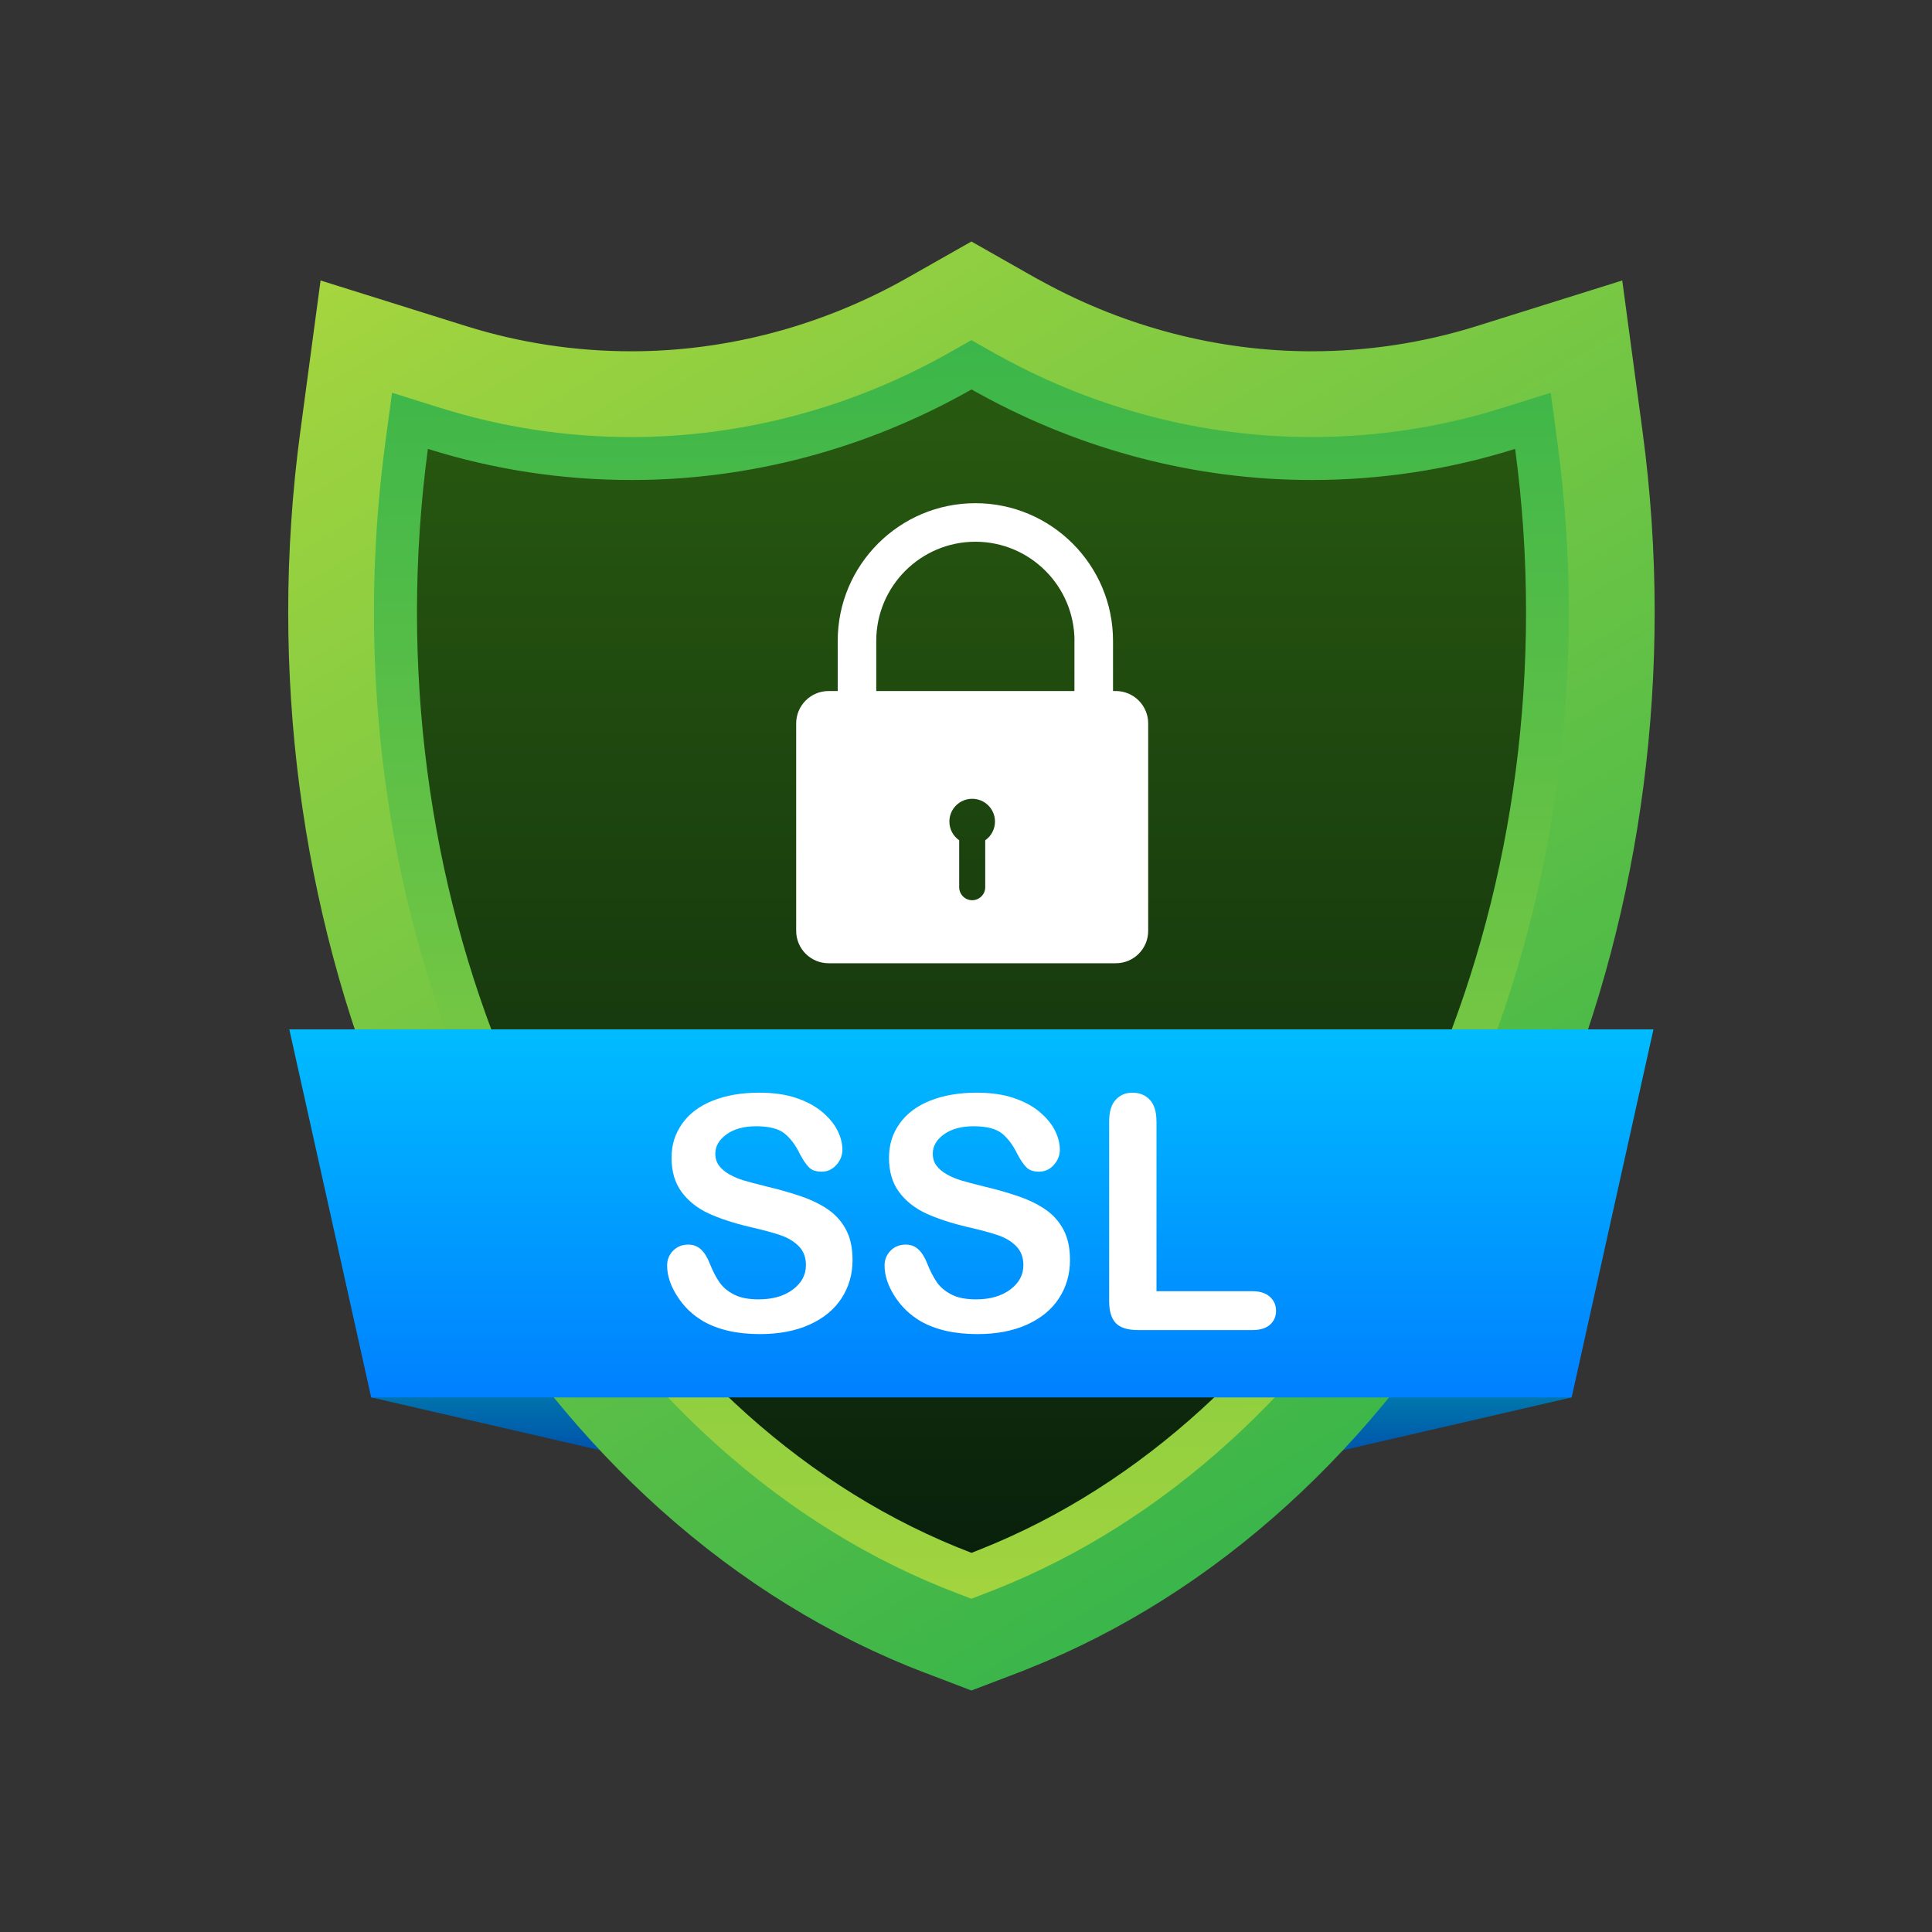
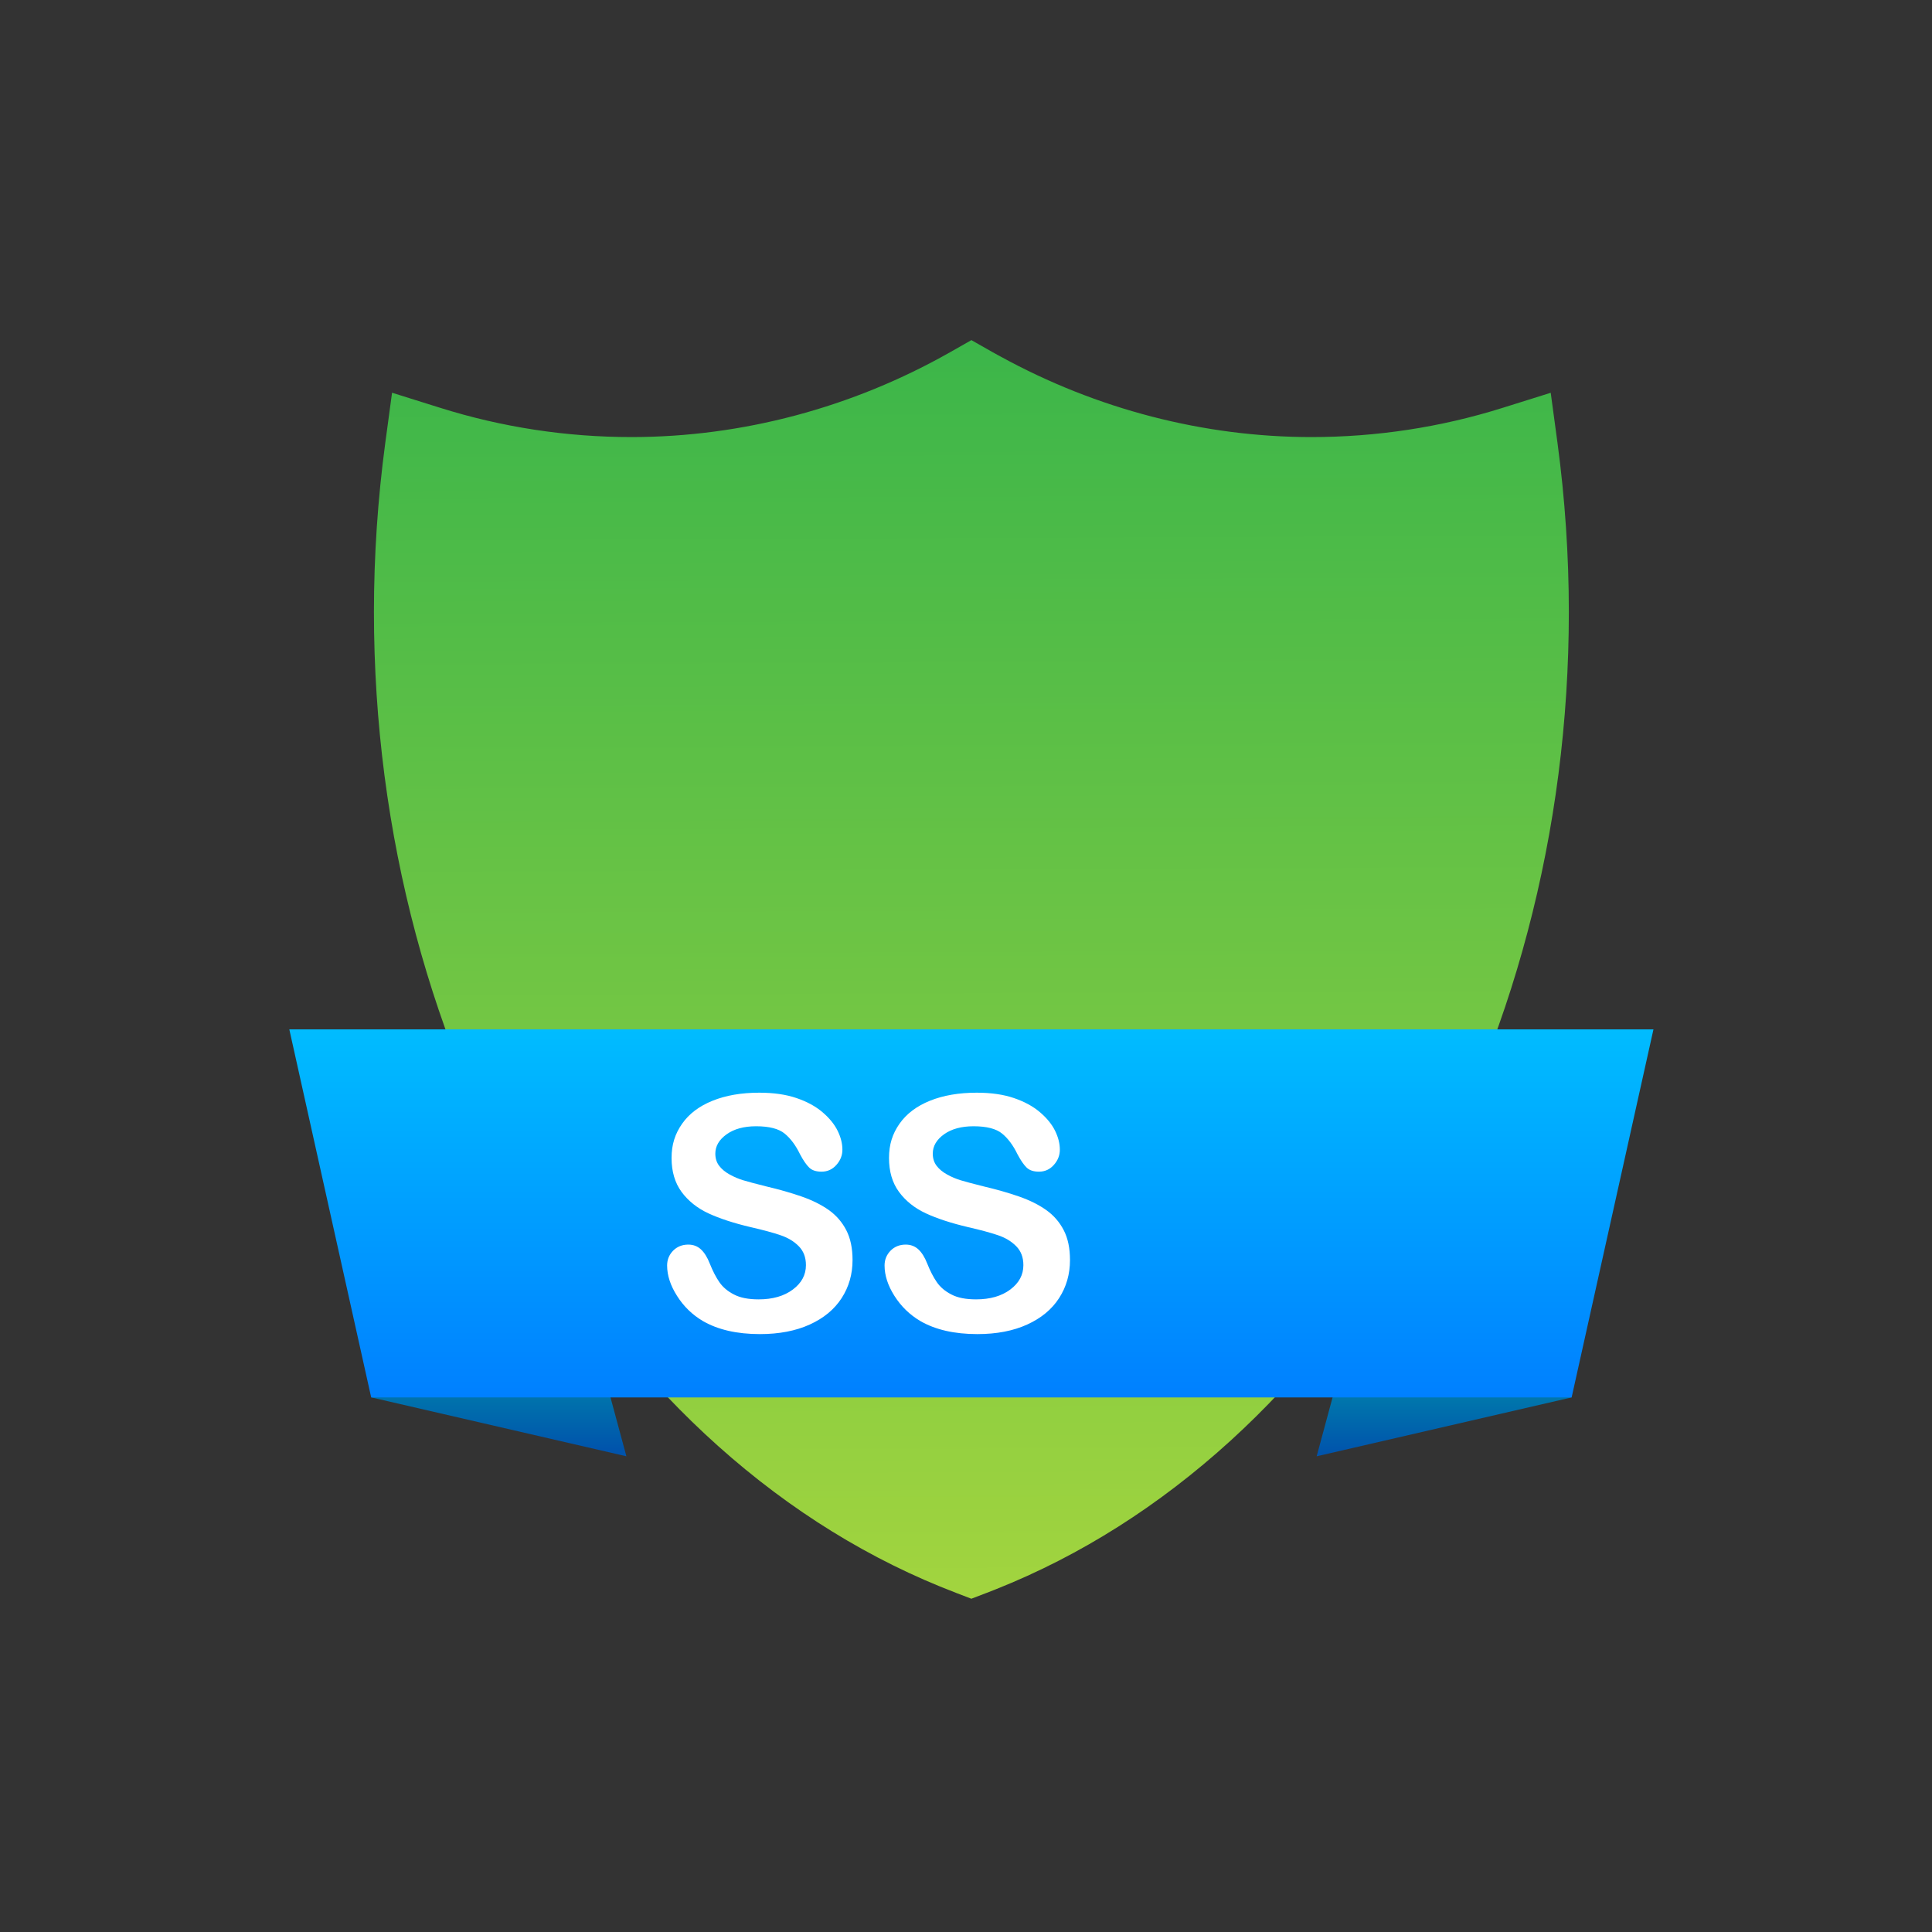
<svg xmlns="http://www.w3.org/2000/svg" width="40" height="40" viewBox="0 0 40 40" fill="none">
  <rect x="0" y="0" width="40" height="40" fill="#333333" stroke="none" />
  <path d="M12.128 27.039L7.688 28.932L12.969 30.151L12.128 27.039Z" fill="url(#paint0_linear_33068_18215)" />
-   <path d="M28.101 27.039L32.539 28.932L27.26 30.151L28.101 27.039Z" fill="url(#paint1_linear_33068_18215)" />
-   <path d="M19.163 34.639C17.19 33.886 15.346 32.75 13.681 31.26C12.089 29.835 10.694 28.116 9.535 26.153C8.391 24.215 7.504 22.084 6.898 19.817C6.28 17.507 5.967 15.102 5.967 12.67C5.967 11.428 6.051 10.173 6.217 8.939L6.637 5.807L9.653 6.752C10.758 7.098 11.908 7.273 13.072 7.273C15.057 7.273 17.037 6.745 18.797 5.746L20.112 5L21.428 5.747C21.447 5.758 21.467 5.768 21.486 5.779L21.492 5.782C21.52 5.797 21.548 5.812 21.576 5.827C23.299 6.773 25.228 7.273 27.152 7.273C28.317 7.273 29.467 7.098 30.571 6.752L33.587 5.807L34.008 8.939C34.174 10.174 34.258 11.429 34.258 12.67C34.258 15.081 33.95 17.465 33.343 19.755C32.747 22.004 31.875 24.121 30.751 26.048C29.612 28 28.24 29.714 26.673 31.142C25.037 32.633 23.221 33.781 21.278 34.553L21.231 34.572C21.176 34.594 21.119 34.616 21.062 34.638L20.112 35L19.164 34.638L19.163 34.639Z" fill="url(#paint2_linear_33068_18215)" />
+   <path d="M28.101 27.039L32.539 28.932L27.26 30.151Z" fill="url(#paint1_linear_33068_18215)" />
  <path d="M19.796 32.979C18.026 32.304 16.368 31.281 14.865 29.936C13.409 28.633 12.13 27.056 11.063 25.25C10.002 23.452 9.178 21.469 8.613 19.358C8.035 17.198 7.742 14.947 7.742 12.669C7.742 11.507 7.821 10.332 7.976 9.175L8.117 8.131L9.122 8.446C10.398 8.846 11.727 9.049 13.072 9.049C15.364 9.049 17.646 8.441 19.673 7.291L20.112 7.042L20.55 7.291C20.583 7.31 20.615 7.327 20.648 7.345C20.672 7.358 20.697 7.371 20.72 7.384C22.705 8.473 24.928 9.049 27.151 9.049C28.496 9.049 29.825 8.847 31.101 8.447L32.106 8.132L32.247 9.176C32.402 10.332 32.481 11.508 32.481 12.67C32.481 14.927 32.193 17.158 31.625 19.301C31.071 21.395 30.26 23.364 29.216 25.153C28.168 26.95 26.91 28.522 25.476 29.829C23.998 31.175 22.365 32.209 20.621 32.903L20.571 32.923C20.523 32.942 20.476 32.961 20.427 32.979L20.111 33.1L19.795 32.979L19.796 32.979Z" fill="url(#paint3_linear_33068_18215)" />
-   <path d="M31.369 9.294C30.005 9.722 28.593 9.938 27.153 9.938C24.765 9.938 22.413 9.325 20.295 8.163C20.235 8.13 20.174 8.098 20.114 8.063C17.95 9.292 15.531 9.938 13.074 9.938C11.635 9.938 10.222 9.722 8.859 9.294C8.709 10.413 8.633 11.544 8.633 12.67C8.633 21.627 13.334 29.565 20.114 32.15C20.175 32.127 20.235 32.102 20.296 32.078C26.978 29.421 31.595 21.546 31.595 12.67C31.595 11.543 31.52 10.413 31.369 9.294L31.369 9.294Z" fill="url(#paint4_linear_33068_18215)" />
-   <path d="M23.101 14.307H23.044V13.268C23.044 11.696 21.765 10.418 20.194 10.418C18.622 10.418 17.344 11.696 17.344 13.268V14.307H17.155C16.785 14.307 16.484 14.607 16.484 14.978V19.273C16.484 19.643 16.785 19.943 17.155 19.943H23.102C23.472 19.943 23.772 19.643 23.772 19.273V14.978C23.772 14.608 23.472 14.307 23.102 14.307H23.101ZM20.398 17.397V18.369C20.398 18.517 20.277 18.638 20.128 18.638C19.979 18.638 19.859 18.517 19.859 18.369V17.397C19.736 17.312 19.656 17.17 19.656 17.009C19.656 16.749 19.867 16.538 20.128 16.538C20.389 16.538 20.6 16.749 20.6 17.009C20.6 17.17 20.52 17.312 20.398 17.397ZM22.245 13.268V14.307H18.142V13.268C18.142 12.136 19.063 11.216 20.194 11.216C21.325 11.216 22.246 12.136 22.246 13.268H22.245Z" fill="white" />
  <path d="M32.539 28.932H7.685L5.99 21.312H34.233L32.539 28.932Z" fill="url(#paint5_linear_33068_18215)" />
  <path d="M17.651 26.088C17.651 26.38 17.576 26.642 17.426 26.875C17.275 27.109 17.055 27.291 16.765 27.423C16.474 27.555 16.131 27.621 15.733 27.621C15.256 27.621 14.863 27.53 14.553 27.351C14.333 27.221 14.155 27.048 14.018 26.831C13.88 26.615 13.812 26.405 13.812 26.2C13.812 26.081 13.853 25.98 13.935 25.895C14.018 25.811 14.123 25.768 14.25 25.768C14.353 25.768 14.441 25.801 14.512 25.867C14.583 25.933 14.644 26.03 14.695 26.16C14.756 26.314 14.823 26.443 14.894 26.546C14.965 26.649 15.066 26.735 15.196 26.801C15.325 26.869 15.496 26.902 15.707 26.902C15.997 26.902 16.233 26.834 16.414 26.699C16.595 26.564 16.686 26.396 16.686 26.193C16.686 26.033 16.637 25.903 16.539 25.803C16.441 25.703 16.315 25.626 16.16 25.574C16.006 25.521 15.798 25.465 15.539 25.406C15.192 25.324 14.901 25.229 14.667 25.121C14.433 25.012 14.248 24.863 14.11 24.676C13.973 24.488 13.904 24.254 13.904 23.975C13.904 23.695 13.977 23.473 14.122 23.266C14.267 23.059 14.476 22.901 14.752 22.79C15.026 22.679 15.349 22.623 15.72 22.623C16.017 22.623 16.274 22.66 16.49 22.734C16.706 22.807 16.886 22.905 17.029 23.027C17.172 23.149 17.276 23.277 17.342 23.411C17.408 23.545 17.441 23.676 17.441 23.803C17.441 23.92 17.4 24.025 17.317 24.118C17.235 24.211 17.132 24.258 17.009 24.258C16.897 24.258 16.811 24.23 16.754 24.174C16.695 24.117 16.632 24.026 16.564 23.898C16.476 23.716 16.371 23.573 16.247 23.471C16.124 23.369 15.926 23.318 15.654 23.318C15.401 23.318 15.198 23.374 15.043 23.485C14.888 23.596 14.81 23.729 14.81 23.885C14.81 23.982 14.836 24.066 14.889 24.136C14.942 24.206 15.015 24.266 15.107 24.317C15.199 24.368 15.292 24.407 15.387 24.436C15.482 24.465 15.637 24.506 15.855 24.561C16.127 24.625 16.374 24.695 16.595 24.772C16.816 24.849 17.003 24.942 17.159 25.052C17.313 25.162 17.434 25.301 17.521 25.469C17.608 25.637 17.651 25.843 17.651 26.087V26.088Z" fill="white" />
  <path d="M22.153 26.088C22.153 26.38 22.078 26.642 21.928 26.875C21.777 27.109 21.557 27.291 21.267 27.423C20.977 27.555 20.633 27.621 20.235 27.621C19.758 27.621 19.365 27.53 19.055 27.351C18.835 27.221 18.657 27.048 18.519 26.831C18.382 26.615 18.314 26.405 18.314 26.2C18.314 26.081 18.355 25.98 18.437 25.895C18.519 25.811 18.625 25.768 18.752 25.768C18.855 25.768 18.942 25.801 19.014 25.867C19.085 25.933 19.146 26.03 19.197 26.16C19.258 26.314 19.325 26.443 19.396 26.546C19.467 26.649 19.568 26.735 19.698 26.801C19.827 26.869 19.997 26.902 20.209 26.902C20.499 26.902 20.735 26.834 20.916 26.699C21.097 26.564 21.188 26.396 21.188 26.193C21.188 26.033 21.139 25.903 21.041 25.803C20.943 25.703 20.817 25.626 20.662 25.574C20.507 25.521 20.3 25.465 20.041 25.406C19.693 25.324 19.403 25.229 19.169 25.121C18.935 25.012 18.749 24.863 18.612 24.676C18.474 24.488 18.406 24.254 18.406 23.975C18.406 23.695 18.478 23.473 18.623 23.266C18.768 23.059 18.978 22.901 19.253 22.79C19.528 22.679 19.851 22.623 20.222 22.623C20.519 22.623 20.776 22.66 20.992 22.734C21.208 22.807 21.388 22.905 21.531 23.027C21.674 23.149 21.778 23.277 21.844 23.411C21.91 23.545 21.943 23.676 21.943 23.803C21.943 23.92 21.902 24.025 21.819 24.118C21.737 24.211 21.634 24.258 21.511 24.258C21.399 24.258 21.314 24.23 21.256 24.174C21.197 24.117 21.134 24.026 21.066 23.898C20.978 23.716 20.873 23.573 20.749 23.471C20.626 23.369 20.428 23.318 20.156 23.318C19.903 23.318 19.7 23.374 19.544 23.485C19.39 23.596 19.312 23.729 19.312 23.885C19.312 23.982 19.338 24.066 19.391 24.136C19.444 24.206 19.517 24.266 19.609 24.317C19.701 24.368 19.794 24.407 19.889 24.436C19.983 24.465 20.139 24.506 20.357 24.561C20.629 24.625 20.876 24.695 21.097 24.772C21.317 24.849 21.505 24.942 21.66 25.052C21.815 25.162 21.936 25.301 22.023 25.469C22.11 25.637 22.153 25.843 22.153 26.087V26.088Z" fill="white" />
-   <path d="M23.944 23.216V26.733H25.928C26.086 26.733 26.207 26.772 26.292 26.849C26.377 26.926 26.419 27.023 26.419 27.139C26.419 27.256 26.377 27.354 26.293 27.427C26.21 27.501 26.088 27.538 25.927 27.538H23.564C23.351 27.538 23.197 27.491 23.104 27.396C23.011 27.302 22.964 27.149 22.964 26.938V23.216C22.964 23.019 23.008 22.87 23.098 22.771C23.186 22.673 23.303 22.623 23.448 22.623C23.594 22.623 23.715 22.672 23.806 22.77C23.898 22.868 23.943 23.016 23.943 23.216L23.944 23.216Z" fill="white" />
  <defs>
    <linearGradient id="paint0_linear_33068_18215" x1="10.329" y1="28.488" x2="10.329" y2="30.007" gradientUnits="userSpaceOnUse">
      <stop stop-color="#0080AC" />
      <stop offset="1" stop-color="#0054AC" />
    </linearGradient>
    <linearGradient id="paint1_linear_33068_18215" x1="29.899" y1="28.633" x2="29.899" y2="30.078" gradientUnits="userSpaceOnUse">
      <stop stop-color="#0080AC" />
      <stop offset="1" stop-color="#0054AC" />
    </linearGradient>
    <linearGradient id="paint2_linear_33068_18215" x1="13.07" y1="1.643" x2="29.972" y2="30.184" gradientUnits="userSpaceOnUse">
      <stop stop-color="#A7D63F" />
      <stop offset="0.07" stop-color="#9ED33F" />
      <stop offset="1" stop-color="#39B54A" />
    </linearGradient>
    <linearGradient id="paint3_linear_33068_18215" x1="20.085" y1="6.423" x2="20.204" y2="34.075" gradientUnits="userSpaceOnUse">
      <stop stop-color="#39B54A" />
      <stop offset="0.93" stop-color="#9ED33F" />
      <stop offset="1" stop-color="#A7D63F" />
    </linearGradient>
    <linearGradient id="paint4_linear_33068_18215" x1="20.113" y1="8.063" x2="20.113" y2="32.15" gradientUnits="userSpaceOnUse">
      <stop stop-color="#285910" />
      <stop offset="1" stop-color="#09210C" />
    </linearGradient>
    <linearGradient id="paint5_linear_33068_18215" x1="20.112" y1="21.064" x2="20.112" y2="29.309" gradientUnits="userSpaceOnUse">
      <stop stop-color="#00BEFF" />
      <stop offset="1" stop-color="#007DFF" />
    </linearGradient>
  </defs>
</svg>